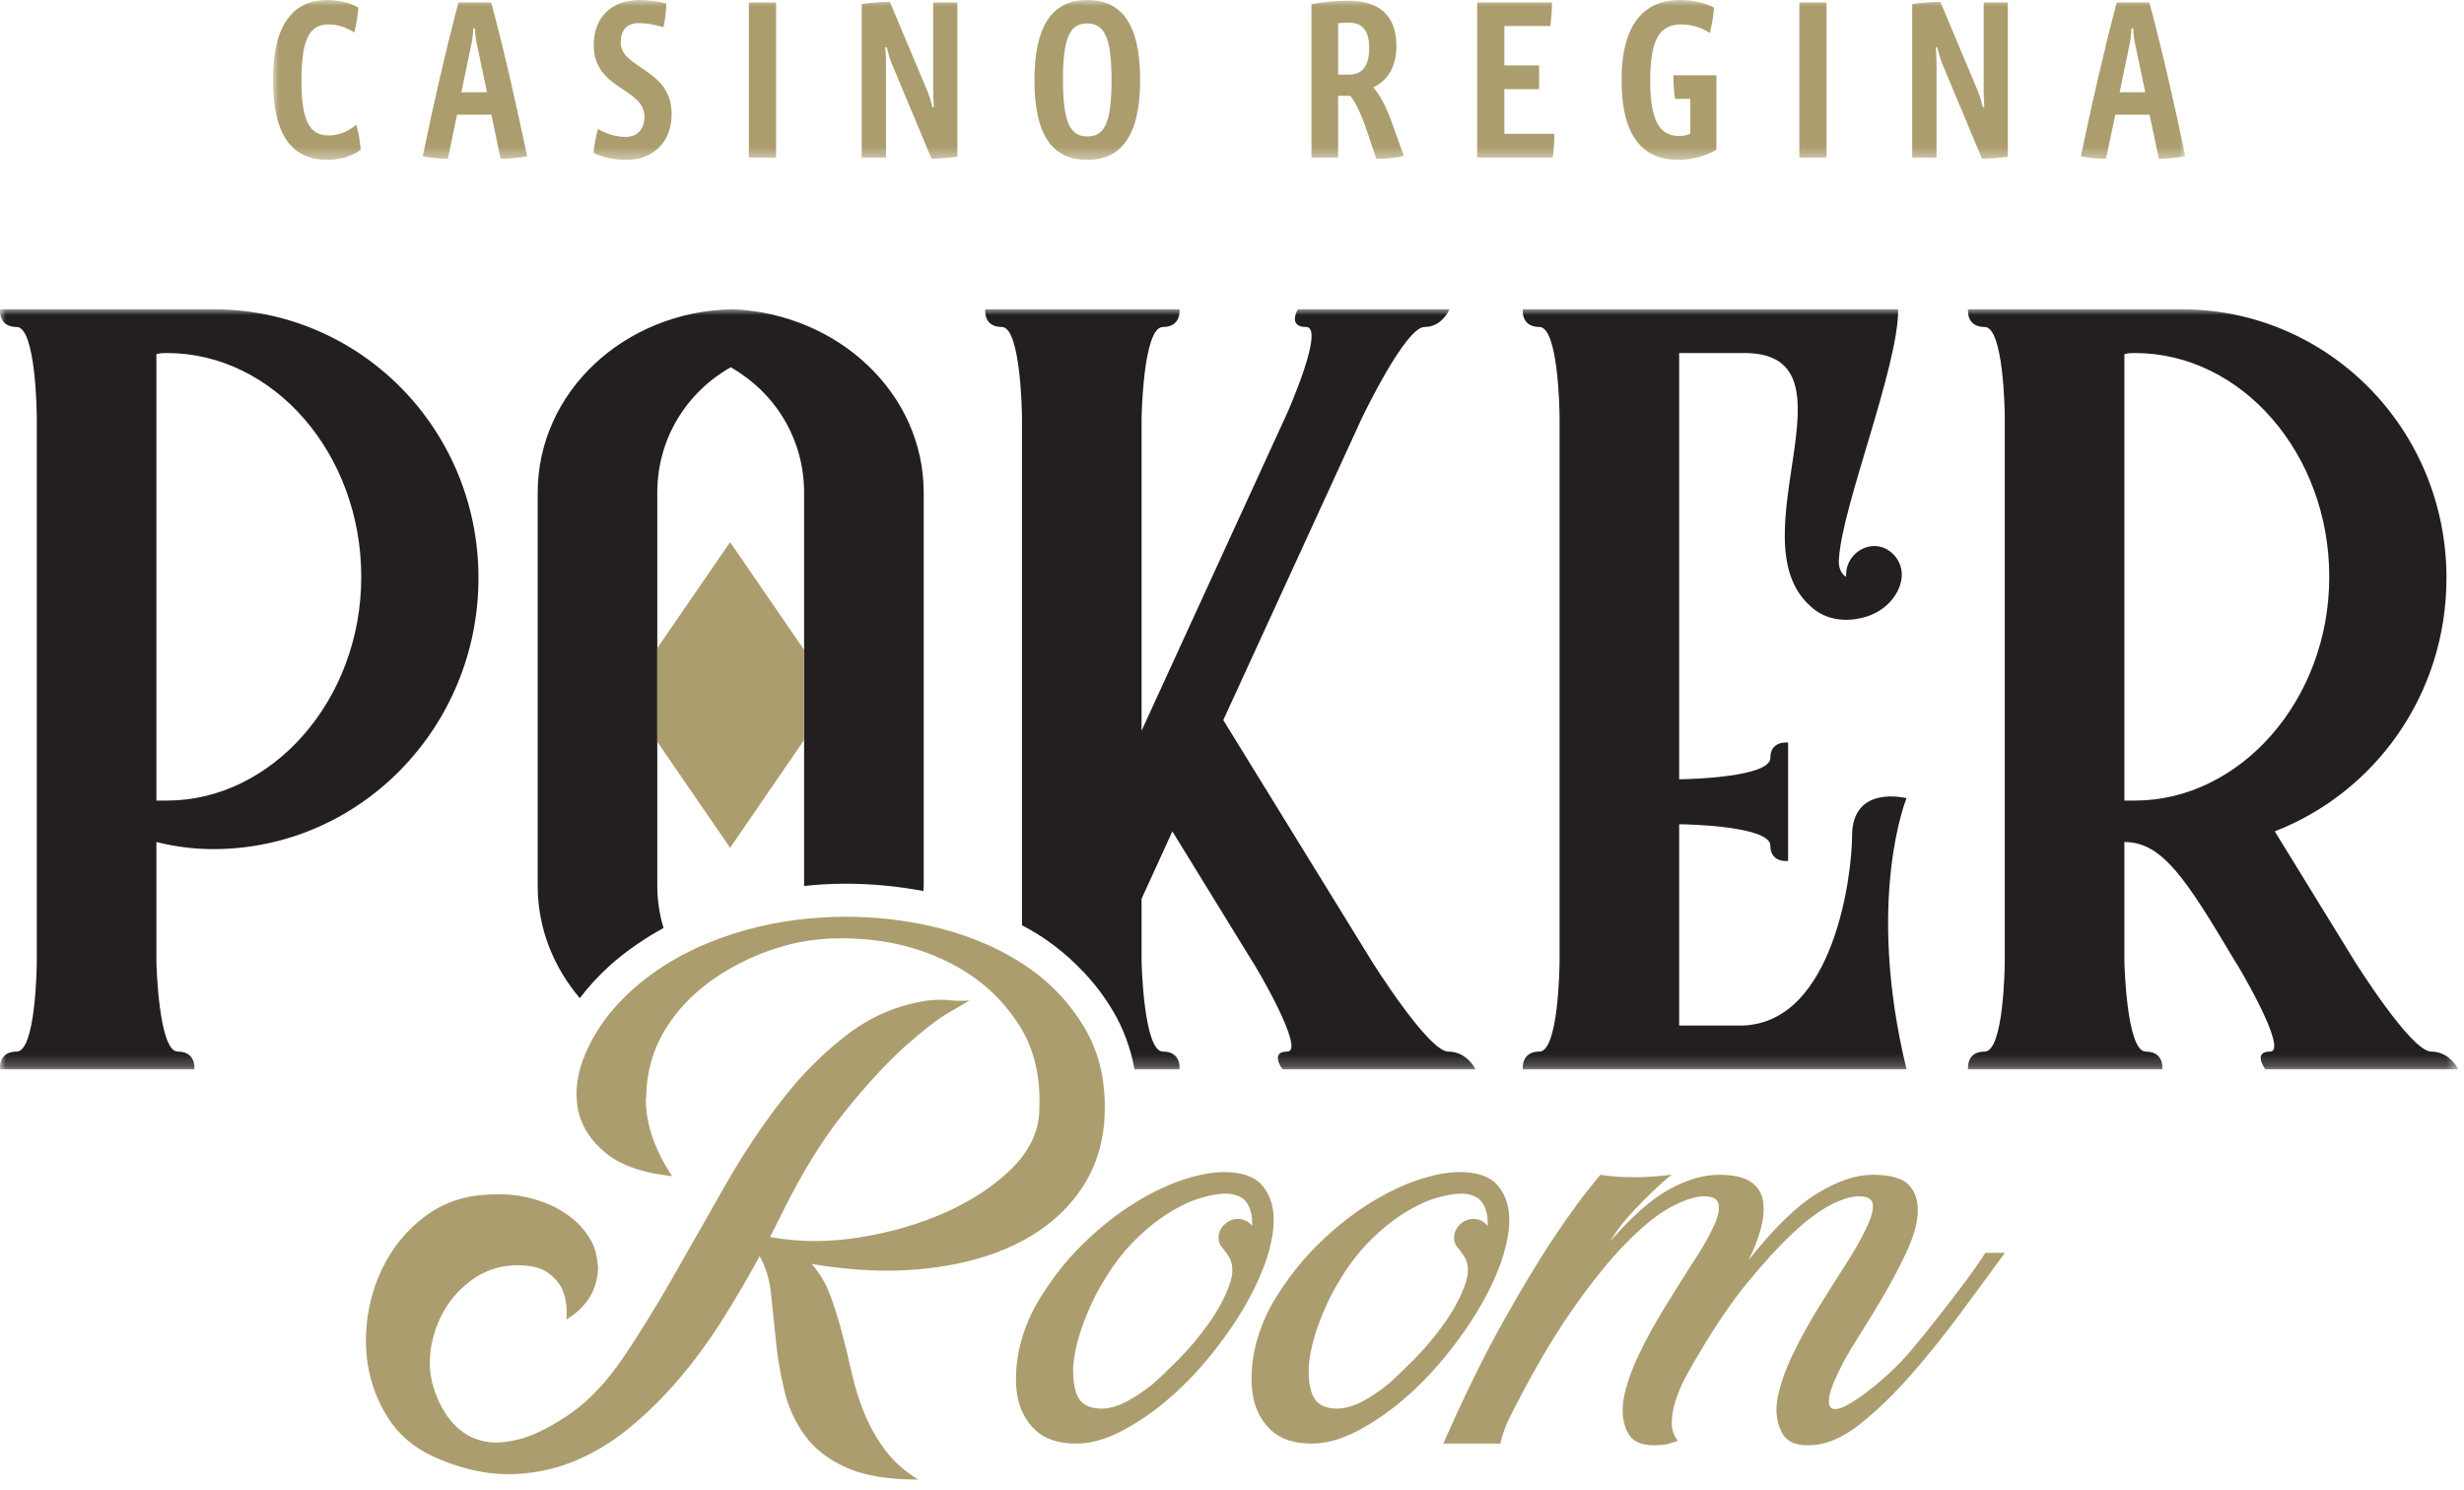
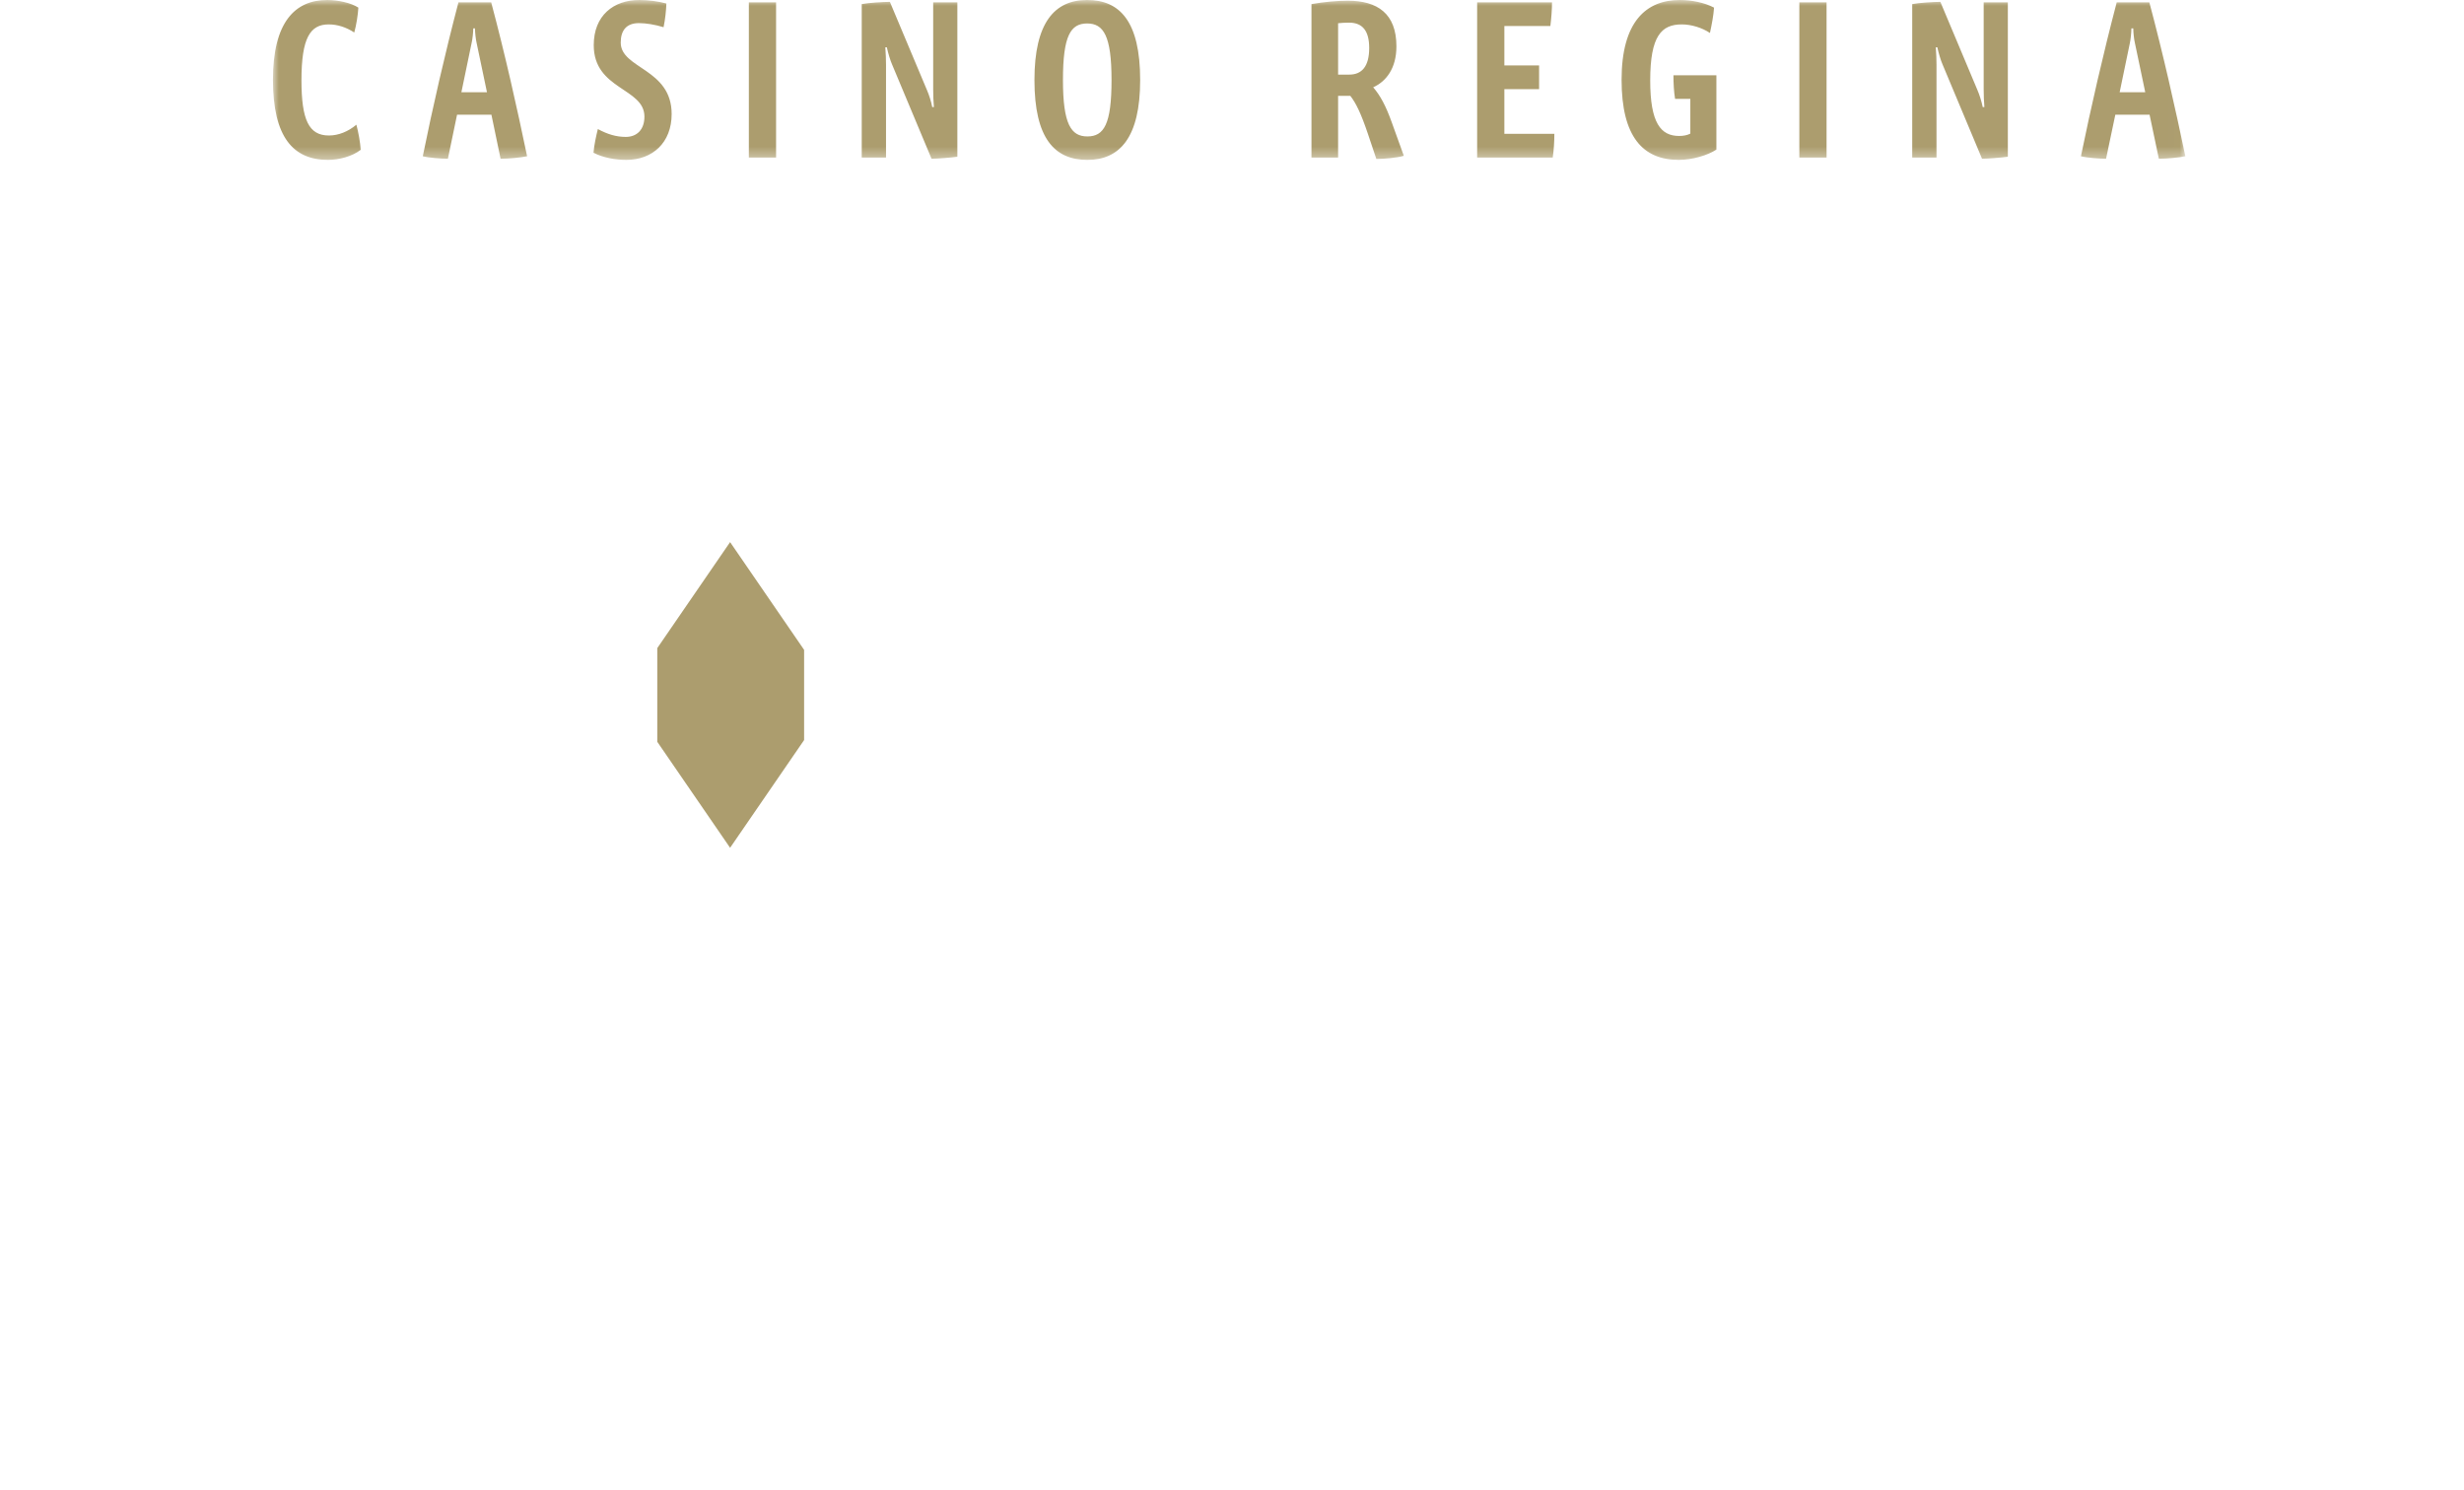
<svg xmlns="http://www.w3.org/2000/svg" xmlns:xlink="http://www.w3.org/1999/xlink" width="210px" height="127px" viewBox="0 0 210 127" version="1.1">
  <title>poker-room-logo</title>
  <defs>
    <polygon id="path-1" points="-2.66453526e-15 0 209.516 0 209.516 64.791 -2.66453526e-15 64.791" />
    <polygon id="path-3" points="0 0 162.99 0 162.99 13.63 0 13.63" />
  </defs>
  <g id="table-tracker" stroke="none" stroke-width="1" fill="none" fill-rule="evenodd">
    <g id="casino/table-tracker" transform="translate(-975, -1141)">
      <g id="Group" transform="translate(975, 1141)">
        <g id="Group-3" transform="translate(-0, 26.359)">
          <mask id="mask-2" fill="white">
            <use xlink:href="#path-1" />
          </mask>
          <g id="Clip-2" />
-           <path d="M181.964,41.882 L181.056,41.882 L181.056,3.835 C181.359,3.734 181.661,3.734 181.964,3.734 C191.047,3.734 198.516,12.312 198.516,22.808 C198.516,33.404 190.846,41.882 181.964,41.882 M207.194,63.278 C205.48,63.278 200.635,55.506 200.635,55.506 L193.873,44.506 C202.451,41.176 208.507,32.799 208.507,22.909 C208.507,10.193 198.414,0 185.901,0 L167.735,0 C167.735,0 167.532,1.514 169.148,1.514 C170.762,1.514 170.863,8.679 170.863,9.285 L170.863,55.506 C170.863,56.111 170.762,63.278 169.148,63.278 C167.532,63.278 167.735,64.791 167.735,64.791 L184.285,64.791 C184.285,64.791 184.487,63.278 182.872,63.278 C181.258,63.278 181.056,55.91 181.056,55.506 L181.056,45.414 C184.285,45.414 186.304,48.543 190.442,55.506 C190.744,55.91 195.084,63.278 193.47,63.278 C191.955,63.278 193.066,64.791 193.066,64.791 L209.516,64.791 C209.516,64.791 208.81,63.278 207.194,63.278 M162.488,41.68 C162.488,41.68 158.956,50.259 162.488,64.791 L129.789,64.791 C129.789,64.791 129.588,63.278 131.202,63.278 C132.818,63.278 132.918,56.111 132.918,55.506 L132.918,9.285 C132.918,8.679 132.818,1.514 131.202,1.514 C129.588,1.514 129.789,0 129.789,0 L161.781,0 C161.781,4.945 157.038,16.652 156.735,21.194 C156.635,22.001 156.938,22.607 157.341,22.808 L157.341,22.607 C157.341,21.295 158.451,20.184 159.763,20.184 C160.974,20.184 162.084,21.295 162.084,22.607 C162.084,24.019 160.974,25.533 159.259,26.138 C157.846,26.643 155.727,26.743 154.212,25.23 C147.955,19.478 158.653,3.936 148.863,3.734 L143.111,3.734 L143.111,40.066 C144.12,40.066 150.882,39.863 150.882,38.249 C150.882,36.735 152.396,36.937 152.396,36.937 L152.396,47.028 C152.396,47.028 150.882,47.231 150.882,45.717 C150.882,44.103 144.12,43.901 143.111,43.901 L143.111,61.057 L148.561,61.057 C156.332,60.754 157.846,48.139 157.846,44.909 C157.846,40.469 162.488,41.68 162.488,41.68 M125.753,64.791 L109.303,64.791 C109.303,64.791 108.193,63.278 109.707,63.278 C111.321,63.278 106.982,55.91 106.679,55.506 L99.917,44.506 L97.293,50.259 L97.293,55.506 C97.293,55.91 97.495,63.278 99.11,63.278 C100.725,63.278 100.523,64.791 100.523,64.791 L96.693,64.791 C96.363,62.985 95.744,61.306 94.832,59.776 C94.142,58.617 93.332,57.55 92.422,56.57 C92.01,56.141 91.604,55.745 91.231,55.395 C90.398,54.641 89.499,53.944 88.523,53.323 C88.066,53.033 87.582,52.772 87.101,52.51 L87.101,9.285 C87.101,8.881 86.999,1.514 85.385,1.514 C83.77,1.514 83.972,0 83.972,0 L100.523,0 C100.523,0 100.725,1.514 99.11,1.514 C97.395,1.514 97.293,9.386 97.293,9.386 L97.293,35.928 L109.505,9.285 C109.808,8.679 112.937,1.514 111.321,1.514 C109.707,1.514 110.615,0 110.615,0 L123.533,0 C123.533,0 122.928,1.514 121.413,1.514 C119.799,1.514 116.267,8.881 116.065,9.285 L104.257,35.02 L116.872,55.506 C116.872,55.506 121.716,63.278 123.432,63.278 C125.047,63.278 125.753,64.791 125.753,64.791 M78.726,15.643 L78.726,49.149 C78.724,49.299 78.703,49.443 78.697,49.593 C76.529,49.186 74.305,48.968 72.063,48.968 C71.392,48.968 70.722,48.988 70.088,49.028 C69.566,49.055 69.05,49.114 68.532,49.164 C68.532,49.159 68.532,49.154 68.532,49.149 L68.532,36.724 L68.532,29.034 L68.532,15.643 C68.532,11.001 66.01,7.065 62.276,4.945 C58.541,7.065 56.019,11.001 56.019,15.643 L56.019,28.886 L56.019,36.872 L56.019,49.149 C56.019,50.406 56.209,51.609 56.553,52.741 C54.926,53.638 53.408,54.674 52.04,55.882 C51.042,56.778 50.169,57.73 49.416,58.724 C47.174,56.08 45.825,52.764 45.825,49.149 L45.825,15.643 C45.825,7.065 53.193,0.202 62.376,0 L62.478,0 C71.459,0.403 78.726,7.165 78.726,15.643 M14.237,41.882 L13.329,41.882 L13.329,3.835 C13.632,3.734 13.935,3.734 14.237,3.734 C23.32,3.734 30.789,12.312 30.789,22.808 C30.789,33.404 23.119,41.882 14.237,41.882 M18.174,0 L0.008,0 C0.008,0 -0.194,1.514 1.421,1.514 C3.035,1.514 3.137,8.679 3.137,9.285 L3.137,55.506 C3.137,56.111 3.035,63.278 1.421,63.278 C-0.194,63.278 0.008,64.791 0.008,64.791 L16.559,64.791 C16.559,64.791 16.761,63.278 15.146,63.278 C13.531,63.278 13.329,55.91 13.329,55.506 L13.329,45.414 C14.944,45.818 16.559,46.02 18.174,46.02 C30.688,46.02 40.78,35.625 40.78,22.909 C40.78,10.193 30.688,0 18.174,0" id="Fill-1" fill="#231F20" mask="url(#mask-2)" />
        </g>
-         <path d="M167.43,109.343 C166.742,110.261 166.043,111.169 165.336,112.068 C164.629,112.966 163.969,113.788 163.358,114.533 C162.745,115.28 162.248,115.844 161.867,116.226 C161.561,116.551 161.145,116.947 160.619,117.416 C160.093,117.884 159.543,118.333 158.97,118.764 C158.397,119.194 157.847,119.548 157.322,119.824 C156.795,120.102 156.404,120.179 156.146,120.054 C155.887,119.93 155.811,119.576 155.916,118.993 C156.021,118.41 156.409,117.469 157.077,116.168 C157.421,115.519 157.938,114.654 158.626,113.573 C159.314,112.493 159.997,111.365 160.676,110.19 C161.355,109.014 161.971,107.828 162.526,106.633 C163.08,105.439 163.386,104.364 163.444,103.407 L163.444,103.15 C163.462,102.308 163.224,101.611 162.727,101.056 C162.192,100.445 161.15,100.138 159.601,100.138 C158.186,100.138 156.609,100.668 154.869,101.73 C153.129,102.79 151.179,104.689 149.019,107.422 C149.497,106.486 149.851,105.577 150.08,104.697 C150.233,104.106 150.31,103.561 150.31,103.063 C150.31,102.815 150.29,102.575 150.252,102.346 C150.138,101.658 149.784,101.118 149.192,100.726 C148.599,100.334 147.701,100.138 146.495,100.138 C145.196,100.138 143.79,100.549 142.281,101.371 C140.77,102.194 139.077,103.685 137.204,105.845 L137.632,105.185 C137.899,104.765 138.255,104.301 138.702,103.794 C139.149,103.288 139.605,102.801 140.071,102.332 C140.536,101.864 140.989,101.429 141.426,101.028 C141.864,100.625 142.215,100.329 142.481,100.138 C141.475,100.253 140.611,100.32 139.889,100.339 L139.177,100.339 C138.739,100.339 138.338,100.329 137.976,100.31 C137.365,100.272 136.84,100.215 136.402,100.138 C135.101,101.668 133.725,103.531 132.272,105.73 C131.03,107.604 129.605,109.979 127.999,112.857 C126.394,115.734 124.73,119.132 123.01,123.051 L127.885,123.051 C127.885,122.822 128.076,122.219 128.457,121.244 C130.33,117.478 132.121,114.362 133.832,111.896 C135.541,109.429 137.118,107.46 138.561,105.989 C140.003,104.516 141.293,103.479 142.43,102.877 C143.567,102.275 144.508,101.974 145.253,101.974 C146.081,101.974 146.495,102.27 146.495,102.863 C146.515,103.36 146.323,104.009 145.918,104.813 C145.494,105.692 144.898,106.705 144.127,107.852 C143.383,109.019 142.621,110.238 141.84,111.508 C141.058,112.781 140.343,114.085 139.696,115.423 C139.047,116.761 138.609,118.032 138.38,119.237 C138.323,119.581 138.294,119.906 138.294,120.212 C138.294,120.939 138.447,121.588 138.75,122.161 C139.129,122.85 139.851,123.195 140.914,123.195 C141.105,123.195 141.315,123.184 141.543,123.165 C141.772,123.165 142.015,123.127 142.272,123.051 C142.53,122.975 142.773,122.898 143.001,122.822 C142.654,122.382 142.481,121.87 142.481,121.287 C142.481,120.704 142.586,120.078 142.797,119.408 C143.007,118.739 143.295,118.066 143.659,117.387 C144.023,116.709 144.396,116.054 144.78,115.423 C146.177,113.033 147.566,110.997 148.945,109.315 C150.324,107.633 151.597,106.241 152.766,105.142 C153.934,104.043 155.001,103.24 155.969,102.734 C156.936,102.227 157.755,101.974 158.425,101.974 C159.228,101.974 159.629,102.251 159.629,102.805 C159.629,103.302 159.419,103.971 158.998,104.813 C158.578,105.692 157.995,106.71 157.249,107.866 C156.504,109.024 155.739,110.238 154.955,111.508 C154.171,112.781 153.454,114.085 152.805,115.423 C152.155,116.761 151.715,118.032 151.486,119.237 C151.428,119.581 151.4,119.906 151.4,120.212 C151.418,120.939 151.581,121.588 151.887,122.161 C152.269,122.85 152.986,123.195 154.037,123.195 C154.229,123.195 154.439,123.184 154.668,123.165 C155.911,123.051 157.24,122.425 158.655,121.287 C160.07,120.15 161.479,118.778 162.884,117.172 C164.289,115.566 165.68,113.836 167.057,111.982 C168.433,110.127 169.704,108.397 170.87,106.791 L169.207,106.791 C168.71,107.575 168.117,108.426 167.43,109.343 M111.538,117.019 C111.538,117.748 111.653,118.39 111.882,118.947 C112.206,119.695 112.903,120.069 113.971,120.069 C114.601,120.069 115.283,119.881 116.018,119.507 C116.752,119.134 117.511,118.63 118.293,117.997 C118.808,117.557 119.534,116.866 120.468,115.926 C121.404,114.987 122.272,113.955 123.074,112.834 C123.874,111.712 124.466,110.614 124.848,109.539 C125.02,109.08 125.106,108.657 125.106,108.275 C125.106,107.756 124.961,107.306 124.674,106.922 C124.521,106.692 124.358,106.477 124.185,106.275 C124.013,106.073 123.927,105.82 123.927,105.512 C123.927,105.072 124.094,104.693 124.428,104.376 C124.763,104.06 125.141,103.902 125.561,103.902 C126.077,103.902 126.489,104.103 126.794,104.505 L126.794,104.246 C126.794,103.557 126.642,102.981 126.336,102.521 C125.992,102.023 125.402,101.763 124.562,101.744 C123.97,101.744 123.249,101.869 122.401,102.118 C121.551,102.367 120.636,102.799 119.653,103.412 C118.67,104.027 117.682,104.831 116.691,105.829 C115.699,106.826 114.773,108.073 113.914,109.569 C113.361,110.509 112.86,111.583 112.411,112.791 C111.962,113.999 111.682,115.14 111.567,116.214 C111.529,116.483 111.519,116.751 111.538,117.019 M106.78,118.973 C106.702,118.494 106.663,117.988 106.663,117.45 C106.663,116.705 106.75,115.912 106.922,115.072 C107.229,113.657 107.755,112.301 108.502,111.001 C109.594,109.167 110.839,107.557 112.237,106.172 C113.635,104.786 115.062,103.63 116.518,102.703 C117.973,101.778 119.386,101.079 120.755,100.612 C122.124,100.143 123.336,99.908 124.39,99.908 C125.879,99.908 126.949,100.268 127.598,100.986 C128.247,101.722 128.591,102.657 128.629,103.79 L128.629,104.017 C128.629,104.94 128.442,105.969 128.089,107.091 C128.032,107.273 127.981,107.451 127.914,107.639 C127.399,109.058 126.711,110.467 125.853,111.866 C125.239,112.89 124.52,113.922 123.706,114.963 C123.483,115.248 123.257,115.533 123.019,115.82 C121.911,117.152 120.733,118.345 119.483,119.4 C118.233,120.453 116.94,121.325 115.603,122.016 C114.267,122.705 112.998,123.051 111.796,123.051 C110.288,123.051 109.128,122.668 108.317,121.903 C107.504,121.137 106.992,120.16 106.78,118.973 M92.336,112.791 C91.887,113.999 91.607,115.14 91.492,116.214 C91.453,116.483 91.444,116.751 91.463,117.019 C91.463,117.748 91.577,118.39 91.807,118.947 C92.131,119.695 92.827,120.069 93.896,120.069 C94.526,120.069 95.207,119.881 95.943,119.507 C96.677,119.134 97.436,118.63 98.218,117.997 C98.733,117.557 99.458,116.866 100.393,115.926 C101.328,114.987 102.197,113.955 102.998,112.834 C103.799,111.712 104.391,110.614 104.773,109.539 C104.945,109.08 105.031,108.657 105.031,108.275 C105.031,107.756 104.886,107.306 104.599,106.922 C104.446,106.692 104.283,106.477 104.11,106.275 C103.938,106.073 103.852,105.82 103.852,105.512 C103.852,105.072 104.019,104.693 104.353,104.376 C104.688,104.06 105.066,103.902 105.486,103.902 C106.002,103.902 106.413,104.103 106.719,104.505 L106.719,104.246 C106.719,103.557 106.567,102.981 106.261,102.521 C105.917,102.023 105.326,101.763 104.487,101.744 C103.895,101.744 103.174,101.869 102.326,102.118 C101.476,102.367 100.561,102.799 99.577,103.412 C98.595,104.027 97.607,104.831 96.616,105.829 C95.623,106.826 94.698,108.073 93.839,109.569 C93.285,110.509 92.784,111.583 92.336,112.791 M92.161,106.172 C93.56,104.786 94.987,103.63 96.443,102.703 C97.898,101.778 99.311,101.079 100.68,100.612 C102.049,100.143 103.261,99.908 104.315,99.908 C105.804,99.908 106.873,100.268 107.523,100.986 C108.172,101.722 108.516,102.657 108.554,103.79 L108.554,104.017 C108.554,104.776 108.428,105.607 108.19,106.501 C108.091,106.87 107.979,107.247 107.839,107.639 C107.324,109.058 106.636,110.467 105.778,111.866 C105.328,112.616 104.818,113.37 104.261,114.129 C103.849,114.69 103.414,115.253 102.944,115.82 C101.836,117.152 100.658,118.345 99.408,119.4 C98.158,120.453 96.865,121.325 95.528,122.016 C94.192,122.705 92.923,123.051 91.721,123.051 C90.213,123.051 89.053,122.668 88.242,121.903 C87.429,121.137 86.917,120.16 86.704,118.973 C86.627,118.494 86.588,117.988 86.588,117.45 C86.588,116.705 86.675,115.912 86.847,115.072 C87.154,113.657 87.68,112.301 88.427,111.001 C89.519,109.167 90.764,107.557 92.161,106.172 M48.82,124.599 C47.11,125.287 45.298,125.641 43.388,125.66 L43.273,125.66 C41.402,125.66 39.425,125.22 37.343,124.341 C35.662,123.634 34.345,122.63 33.39,121.33 C32.453,120.011 31.814,118.559 31.47,116.971 C31.28,116.092 31.184,115.194 31.184,114.276 C31.184,113.549 31.242,112.813 31.356,112.068 C31.623,110.386 32.158,108.832 32.959,107.407 C33.762,105.984 34.812,104.77 36.11,103.766 C37.409,102.762 38.898,102.146 40.577,101.916 C41.246,101.84 41.876,101.801 42.468,101.801 C43.25,101.801 43.976,101.868 44.644,102.002 C45.826,102.251 46.853,102.628 47.721,103.135 C48.59,103.642 49.277,104.22 49.783,104.869 C50.288,105.52 50.617,106.142 50.771,106.734 C50.885,107.231 50.951,107.699 50.971,108.139 C50.951,108.789 50.81,109.42 50.545,110.031 C50.091,111.026 49.334,111.838 48.275,112.469 C48.294,112.279 48.304,112.087 48.304,111.896 C48.304,111.227 48.199,110.614 47.988,110.06 C47.757,109.468 47.326,108.942 46.694,108.483 C46.118,108.063 45.246,107.852 44.078,107.852 L43.79,107.852 C42.488,107.929 41.337,108.316 40.341,109.014 C39.344,109.711 38.539,110.567 37.926,111.58 C37.313,112.613 36.91,113.74 36.718,114.964 C36.661,115.365 36.632,115.757 36.632,116.14 C36.632,116.905 36.747,117.641 36.977,118.348 C37.359,119.552 37.913,120.551 38.64,121.345 C39.367,122.138 40.227,122.64 41.222,122.85 C41.584,122.927 41.957,122.965 42.34,122.965 C43.029,122.946 43.775,122.822 44.577,122.592 C45.801,122.21 47.159,121.502 48.65,120.47 C50.256,119.342 51.767,117.727 53.182,115.623 C54.597,113.521 56.016,111.217 57.441,108.712 C58.866,106.208 60.324,103.647 61.817,101.028 C63.309,98.408 64.915,95.989 66.638,93.772 C68.36,91.554 70.241,89.676 72.278,88.137 C74.316,86.598 76.588,85.647 79.094,85.283 C79.764,85.207 80.362,85.197 80.888,85.255 C81.414,85.313 81.993,85.322 82.625,85.283 C82.51,85.361 81.94,85.695 80.916,86.287 C79.894,86.88 78.612,87.869 77.071,89.255 C75.531,90.642 73.837,92.482 71.991,94.776 C70.144,97.07 68.379,99.918 66.696,103.322 L65.633,105.444 C66.877,105.673 68.15,105.787 69.451,105.787 C70.695,105.787 71.967,105.683 73.268,105.472 C75.909,105.052 78.343,104.344 80.573,103.35 C82.801,102.356 84.662,101.132 86.155,99.679 C87.647,98.227 88.451,96.64 88.566,94.919 C88.584,94.536 88.594,94.173 88.594,93.829 C88.594,91.402 88.039,89.289 86.93,87.491 C85.628,85.427 83.94,83.788 81.864,82.573 C79.787,81.36 77.496,80.572 74.991,80.208 C73.88,80.055 72.799,79.979 71.747,79.979 C70.426,79.979 69.154,80.103 67.93,80.351 C65.615,80.867 63.466,81.752 61.486,83.004 C59.505,84.256 57.951,85.771 56.823,87.549 C55.693,89.327 55.11,91.306 55.072,93.486 C55.072,93.542 55.062,93.61 55.043,93.686 C55.043,95.808 55.789,97.997 57.282,100.253 C54.708,99.986 52.775,99.287 51.48,98.159 C50.145,97.012 49.383,95.674 49.193,94.145 C49.155,93.839 49.135,93.533 49.135,93.227 C49.135,91.965 49.479,90.627 50.167,89.212 C51.008,87.453 52.259,85.828 53.921,84.337 C56.042,82.464 58.526,81.011 61.372,79.979 C64.219,78.947 67.171,78.354 70.229,78.2 C70.839,78.162 71.451,78.143 72.063,78.143 C74.501,78.143 76.884,78.402 79.208,78.917 C82.143,79.568 84.743,80.614 87.011,82.058 C89.28,83.501 91.08,85.341 92.414,87.577 C93.576,89.528 94.158,91.765 94.158,94.288 C94.158,94.652 94.148,95.015 94.129,95.378 C93.977,97.768 93.243,99.865 91.93,101.672 C90.617,103.479 88.86,104.927 86.66,106.017 C84.461,107.107 81.867,107.814 78.877,108.139 C77.811,108.253 76.726,108.311 75.621,108.311 C73.576,108.311 71.425,108.12 69.169,107.738 C69.838,108.483 70.36,109.353 70.732,110.347 C71.105,111.341 71.439,112.398 71.736,113.516 C72.032,114.634 72.314,115.791 72.581,116.986 C72.849,118.181 73.207,119.332 73.658,120.442 C74.106,121.55 74.695,122.597 75.421,123.581 C76.148,124.566 77.095,125.411 78.262,126.119 C75.679,126.119 73.626,125.775 72.106,125.087 C70.584,124.399 69.412,123.486 68.59,122.348 C67.767,121.211 67.189,119.949 66.854,118.563 C66.519,117.177 66.28,115.777 66.136,114.362 C65.992,112.947 65.854,111.605 65.719,110.332 C65.585,109.062 65.26,107.977 64.744,107.077 C63.769,108.875 62.713,110.677 61.576,112.484 C60.439,114.29 59.206,115.973 57.878,117.531 C56.55,119.089 55.136,120.485 53.636,121.717 C52.136,122.95 50.531,123.911 48.82,124.599" id="Fill-4" fill="#AC9D6E" />
        <g id="Group-8" transform="translate(23.263, -0)">
          <mask id="mask-4" fill="white">
            <use xlink:href="#path-3" />
          </mask>
          <g id="Clip-7" />
          <path d="M93.43,4.09 C93.43,2.61 92.85,1.93 91.71,1.93 C91.33,1.93 91.1,1.95 90.78,1.98 L90.78,6.36 L91.73,6.36 C92.79,6.36 93.43,5.68 93.43,4.09 L93.43,4.09 Z M95.36,10.45 L96.38,13.28 C95.83,13.45 94.67,13.55 94.04,13.55 L93.32,11.41 C92.73,9.66 92.3,8.78 91.82,8.17 L90.78,8.17 L90.78,13.43 L88.51,13.43 L88.51,0.35 C89.61,0.16 90.74,0.06 91.59,0.06 C94.14,0.06 95.75,1.16 95.75,3.95 C95.75,5.83 94.87,6.95 93.77,7.44 C94.38,8.15 94.85,9.02 95.36,10.45 L95.36,10.45 Z M71.47,6.82 C71.47,3.05 70.79,2 69.39,2 C67.98,2 67.33,3.05 67.33,6.82 C67.33,10.59 68.02,11.63 69.41,11.63 C70.83,11.63 71.47,10.59 71.47,6.82 L71.47,6.82 Z M73.91,6.82 C73.91,11.71 72.18,13.63 69.41,13.63 C66.62,13.63 64.9,11.8 64.9,6.82 C64.9,1.93 66.62,-0 69.39,-0 C72.18,-0 73.91,1.83 73.91,6.82 L73.91,6.82 Z M119.5,8.43 L120.8,8.43 L120.8,11.39 C120.54,11.53 120.19,11.59 119.85,11.59 C118.28,11.59 117.38,10.49 117.38,6.86 C117.38,3.06 118.34,2.08 120.07,2.08 C120.88,2.08 121.8,2.36 122.47,2.81 C122.62,2.12 122.78,1.3 122.82,0.65 C122.01,0.22 120.88,-0 119.91,-0 C117.03,-0 114.94,1.85 114.94,6.8 C114.94,11.65 116.75,13.63 119.82,13.63 C120.95,13.63 122.29,13.24 123.02,12.75 L123.02,6.42 L119.36,6.42 C119.36,7.09 119.4,7.84 119.5,8.43 L119.5,8.43 Z M104.95,7.6 L107.91,7.6 L107.91,5.58 L104.95,5.58 L104.95,2.22 L108.87,2.22 C108.95,1.57 109.01,0.83 109.01,0.2 L102.63,0.2 L102.63,13.43 L109.07,13.43 C109.17,12.77 109.21,12.04 109.21,11.41 L104.95,11.41 L104.95,7.6 Z M130.09,13.43 L132.41,13.43 L132.41,0.2 L130.09,0.2 L130.09,13.43 Z M145.8,7.62 C145.8,8.03 145.82,8.7 145.86,9.13 L145.72,9.13 C145.62,8.66 145.45,8.09 145.27,7.68 L142.11,0.16 C141.58,0.16 140.26,0.24 139.71,0.35 L139.71,13.43 L141.78,13.43 L141.78,5.52 C141.78,5.13 141.76,4.5 141.72,4.03 L141.85,4.03 C141.95,4.5 142.15,5.17 142.29,5.48 L145.66,13.53 C146.13,13.53 147.37,13.43 147.86,13.36 L147.86,0.2 L145.8,0.2 L145.8,7.62 Z M159.57,7.86 L158.69,3.67 C158.61,3.34 158.55,2.75 158.55,2.42 L158.39,2.42 C158.39,2.75 158.33,3.34 158.26,3.67 L157.39,7.86 L159.57,7.86 Z M162.99,13.32 C162.46,13.43 161.42,13.53 160.73,13.53 L159.94,9.78 L157.02,9.78 L156.23,13.53 C155.66,13.53 154.6,13.45 154.09,13.32 C154.94,9.17 155.98,4.62 157.14,0.2 L159.92,0.2 C161.1,4.62 162.12,9.17 162.99,13.32 L162.99,13.32 Z M18.24,7.86 L17.36,3.67 C17.28,3.34 17.22,2.75 17.22,2.42 L17.07,2.42 C17.07,2.75 17.01,3.34 16.93,3.67 L16.06,7.86 L18.24,7.86 Z M18.6,0.2 C19.78,4.62 20.8,9.17 21.66,13.32 C21.13,13.43 20.09,13.53 19.4,13.53 L18.62,9.78 L15.69,9.78 L14.91,13.53 C14.34,13.53 13.28,13.45 12.77,13.32 C13.61,9.17 14.65,4.62 15.81,0.2 L18.6,0.2 Z M4.77,11.55 C3.06,11.55 2.43,10.23 2.43,6.84 C2.43,3.22 3.18,2.08 4.75,2.08 C5.5,2.08 6.24,2.32 6.93,2.77 C7.11,2.12 7.24,1.28 7.28,0.65 C6.66,0.24 5.52,-0 4.63,-0 C1.88,-0 0,1.89 0,6.8 C0,11.69 1.73,13.63 4.69,13.63 C5.61,13.63 6.75,13.34 7.48,12.77 C7.44,12.14 7.28,11.25 7.11,10.63 C6.42,11.21 5.59,11.55 4.77,11.55 L4.77,11.55 Z M29.64,3.63 C29.64,2.61 30.11,1.97 31.19,1.97 C31.8,1.97 32.58,2.1 33.29,2.32 C33.43,1.67 33.51,0.89 33.53,0.3 C32.88,0.12 31.99,-0 31.23,-0 C29.03,-0 27.34,1.32 27.34,3.85 C27.34,7.66 31.66,7.48 31.66,9.94 C31.66,11.04 31.03,11.67 30.07,11.67 C29.26,11.67 28.52,11.45 27.69,11 C27.54,11.61 27.38,12.33 27.32,13.02 C28.14,13.45 29.22,13.63 30.11,13.63 C32.35,13.63 33.98,12.16 33.98,9.72 C33.98,5.83 29.64,5.87 29.64,3.63 L29.64,3.63 Z M40.56,13.43 L42.88,13.43 L42.88,0.2 L40.56,0.2 L40.56,13.43 Z M56.27,0.2 L58.33,0.2 L58.33,13.36 C57.84,13.43 56.61,13.53 56.13,13.53 L52.76,5.48 C52.62,5.17 52.42,4.5 52.32,4.03 L52.19,4.03 C52.23,4.5 52.25,5.13 52.25,5.52 L52.25,13.43 L50.18,13.43 L50.18,0.35 C50.73,0.24 52.05,0.16 52.58,0.16 L55.74,7.68 C55.92,8.09 56.1,8.66 56.19,9.13 L56.33,9.13 C56.29,8.7 56.27,8.03 56.27,7.62 L56.27,0.2 Z" id="Fill-6" fill="#AC9D6E" mask="url(#mask-4)" />
        </g>
        <polygon id="Fill-9" fill="#AC9D6E" points="68.532 63.083 68.532 55.394 62.224 46.21 56.018 55.245 56.018 63.232 62.224 72.266" />
      </g>
    </g>
  </g>
</svg>